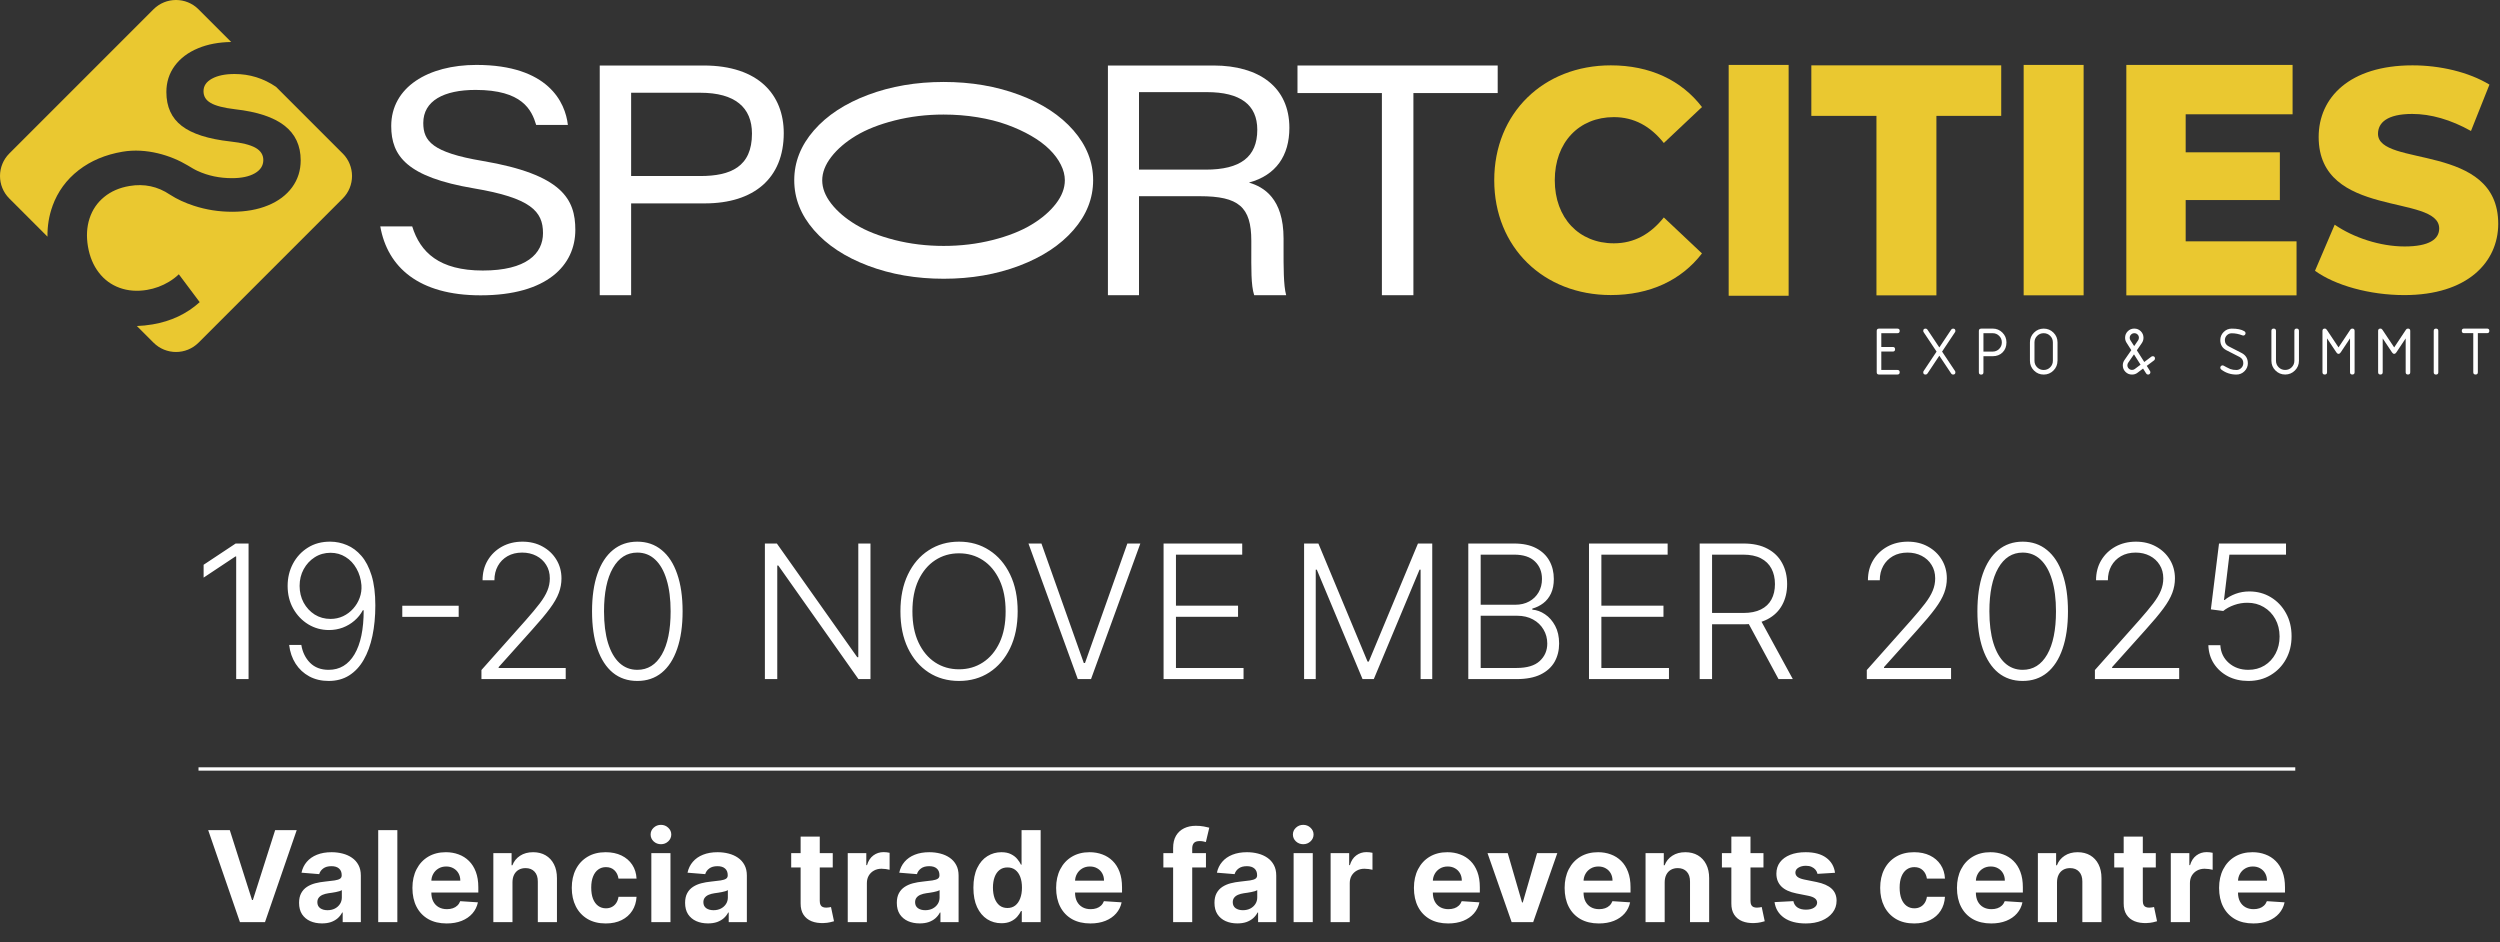
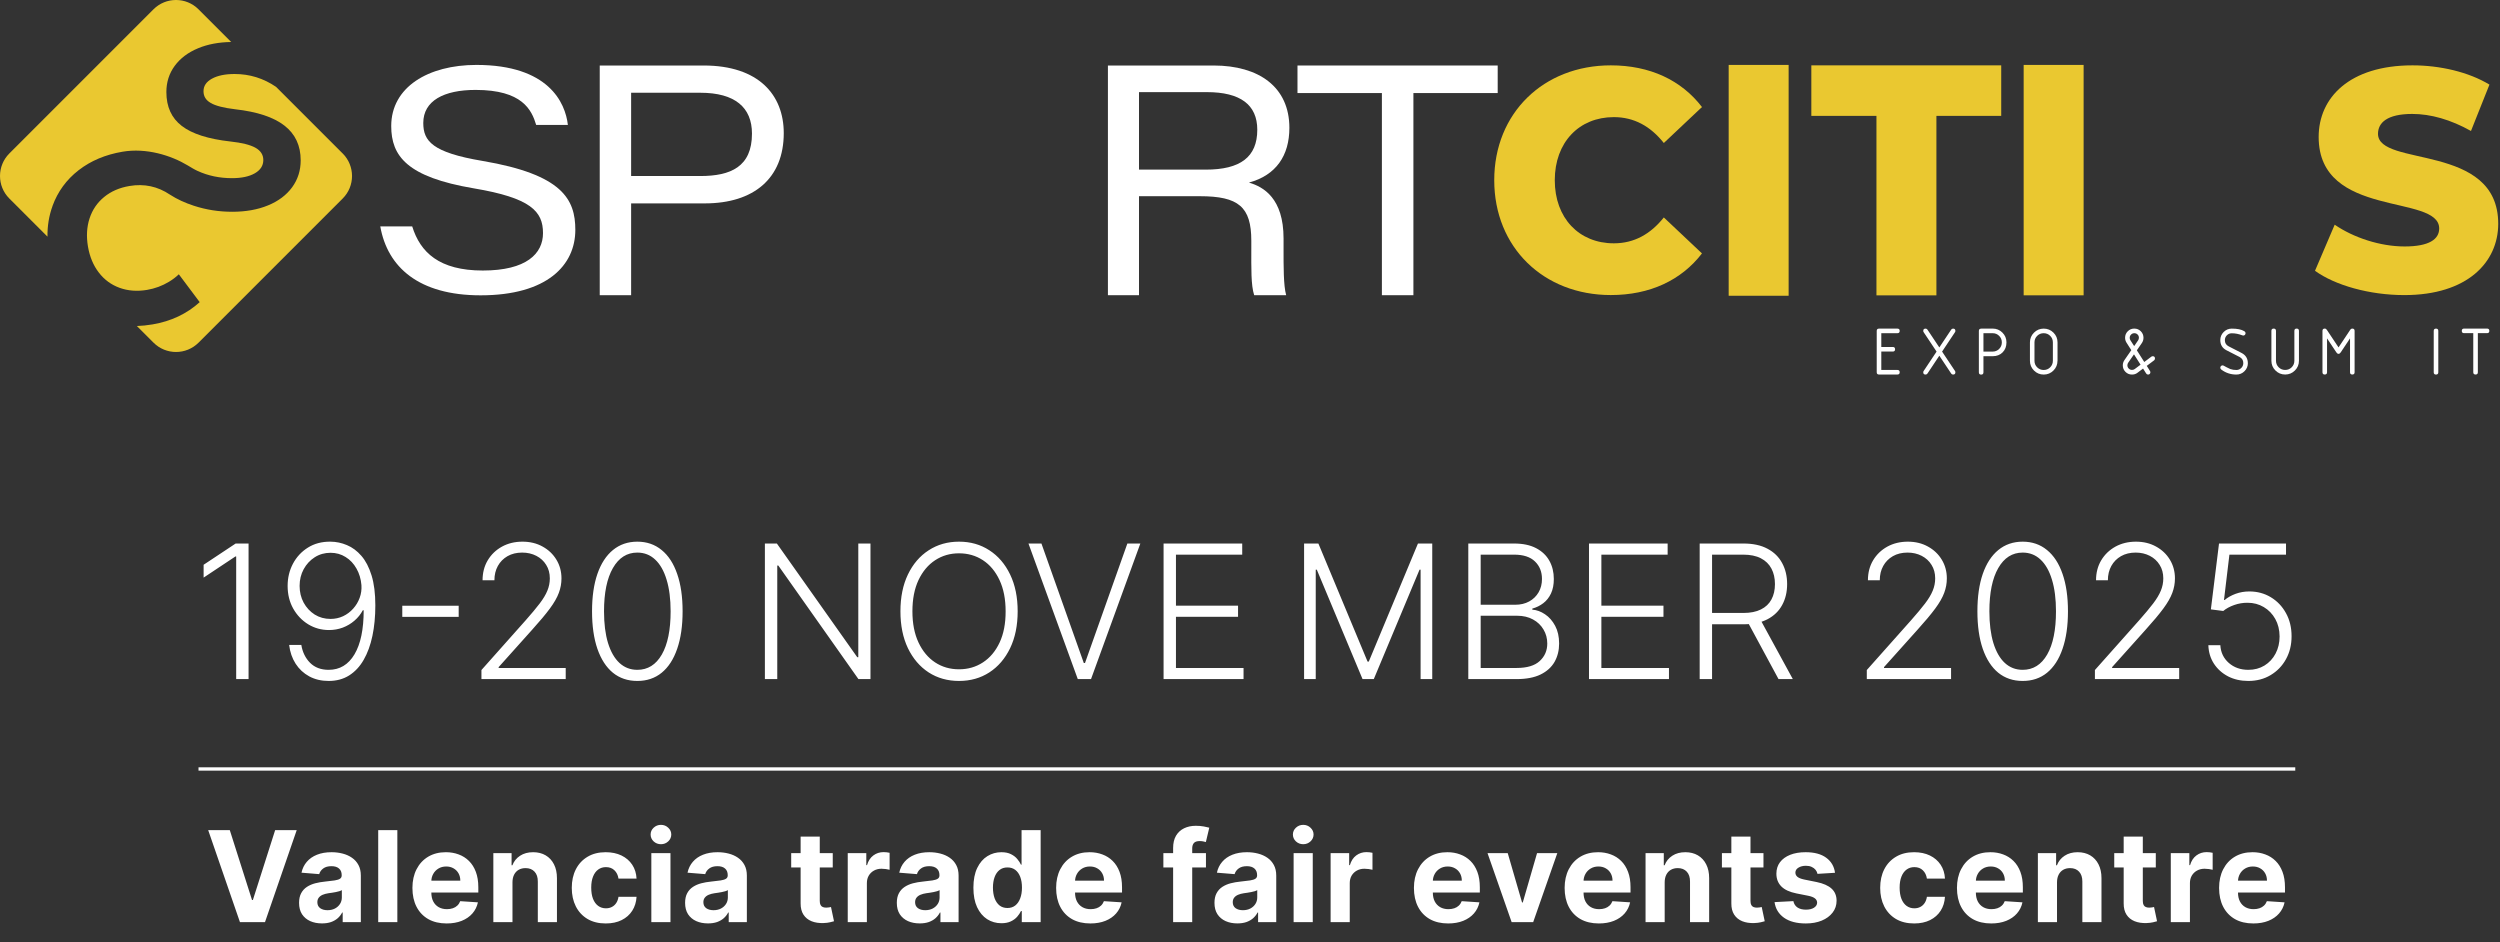
<svg xmlns="http://www.w3.org/2000/svg" width="751" height="283" viewBox="0 0 751 283" fill="none">
  <rect x="0" y="0" width="751" height="283" fill="#333333" stroke="none" />
  <g clip-path="url(#clip0_9546_1602)">
    <path d="M15.775 61.867C17.349 57.542 19.972 53.963 23.62 51.131C27.269 48.298 31.676 46.444 36.829 45.57C43.916 44.369 51.319 46.642 56.402 49.697C57.393 50.291 58.36 50.898 59.41 51.375C62.534 52.798 65.961 53.52 69.692 53.52C72.571 53.52 74.856 53.031 76.558 52.052C78.248 51.072 79.099 49.755 79.099 48.076C79.099 46.502 78.307 45.267 76.733 44.381C75.147 43.495 72.641 42.877 69.202 42.504C62.557 41.758 57.696 40.207 54.607 37.829C51.517 35.463 49.978 32.07 49.978 27.652C49.978 24.679 50.818 22.056 52.485 19.783C54.152 17.51 56.507 15.738 59.526 14.491C62.406 13.29 65.716 12.672 69.447 12.614L59.631 2.798C55.901 -0.933 49.839 -0.933 46.108 2.798L2.8 46.106C-0.931 49.837 -0.931 55.899 2.8 59.629L14.259 71.089C14.224 67.836 14.726 64.77 15.787 61.867" fill="#EAC830" />
    <path d="M102.939 46.106L82.935 26.102C79.169 23.525 75.007 22.231 70.473 22.231C67.64 22.231 65.378 22.698 63.676 23.63C61.974 24.563 61.135 25.81 61.135 27.396C61.135 28.981 61.869 30.112 63.326 30.951C64.795 31.791 67.243 32.42 70.682 32.828C77.281 33.574 82.2 35.206 85.453 37.736C88.705 40.266 90.326 43.74 90.326 48.158C90.326 51.224 89.463 53.928 87.749 56.272C86.024 58.615 83.611 60.433 80.498 61.704C77.386 62.986 73.807 63.616 69.761 63.616C65.716 63.616 61.928 63.01 58.232 61.809C55.597 60.946 53.184 59.851 51.062 58.475C47.379 55.992 43.322 55.117 38.88 55.875C35.896 56.377 33.378 57.472 31.303 59.163C29.228 60.853 27.77 62.986 26.919 65.563C26.068 68.139 25.905 70.96 26.418 74.038C26.943 77.116 28.027 79.727 29.682 81.872C31.338 84.029 33.424 85.556 35.931 86.465C38.449 87.374 41.188 87.584 44.173 87.083C46.539 86.687 48.731 85.871 50.759 84.647C51.844 83.994 52.834 83.248 53.721 82.397L59.992 90.767C56.11 94.276 51.401 96.502 45.852 97.447C44.231 97.715 42.657 97.89 41.118 97.936L46.12 102.937C49.85 106.668 55.901 106.668 59.643 102.937L102.951 59.629C106.681 55.899 106.681 49.848 102.951 46.106" fill="#EAC830" />
    <path d="M563.768 111.832V99.405C563.768 98.939 564.001 98.717 564.455 98.717H569.981C570.447 98.717 570.669 98.95 570.669 99.405C570.669 99.86 570.436 100.093 569.981 100.093H565.143V104.231H568.594C569.06 104.231 569.282 104.465 569.282 104.919C569.282 105.374 569.048 105.607 568.594 105.607H565.143V111.133H569.981C570.447 111.133 570.669 111.366 570.669 111.821C570.669 112.275 570.436 112.508 569.981 112.508H564.455C563.989 112.508 563.768 112.275 563.768 111.821" fill="white" />
    <path d="M583.4 105.619L587.282 111.447C587.364 111.564 587.399 111.692 587.399 111.832C587.399 112.298 587.166 112.52 586.711 112.52C586.454 112.52 586.268 112.415 586.14 112.217L582.572 106.854L579.005 112.217C578.877 112.415 578.679 112.52 578.434 112.52C577.968 112.52 577.746 112.287 577.746 111.832C577.746 111.692 577.781 111.564 577.863 111.447L581.745 105.619L577.863 99.79C577.781 99.673 577.746 99.545 577.746 99.405C577.746 98.939 577.979 98.717 578.434 98.717C578.69 98.717 578.877 98.822 579.005 99.02L582.572 104.371L586.14 99.02C586.268 98.822 586.466 98.717 586.711 98.717C587.166 98.717 587.399 98.95 587.399 99.405C587.399 99.545 587.364 99.673 587.282 99.79L583.4 105.619Z" fill="white" />
    <path d="M595.139 98.706H598.59C599.744 98.706 600.723 99.114 601.527 99.918C602.332 100.722 602.74 101.702 602.74 102.856C602.74 104.08 602.355 105.082 601.586 105.852C600.816 106.621 599.825 107.006 598.59 107.006H595.827V111.844C595.827 112.298 595.594 112.532 595.139 112.532C594.684 112.532 594.451 112.298 594.451 111.844V99.417C594.451 98.95 594.684 98.729 595.139 98.729M595.827 100.093V105.619H598.59C599.359 105.619 600.012 105.351 600.548 104.814C601.084 104.278 601.353 103.625 601.353 102.856C601.353 102.086 601.084 101.422 600.548 100.897C600.012 100.361 599.359 100.093 598.59 100.093H595.827Z" fill="white" />
    <path d="M618.07 108.382C618.07 109.524 617.662 110.503 616.858 111.308C616.053 112.112 615.074 112.52 613.931 112.52C612.789 112.52 611.81 112.112 611.005 111.308C610.201 110.492 609.793 109.524 609.793 108.382V102.856C609.793 101.713 610.201 100.734 611.005 99.93C611.81 99.125 612.789 98.717 613.931 98.717C615.074 98.717 616.065 99.125 616.869 99.93C617.674 100.734 618.082 101.713 618.082 102.867V108.393L618.07 108.382ZM616.683 108.382V102.856C616.683 102.086 616.415 101.422 615.878 100.897C615.342 100.361 614.689 100.093 613.92 100.093C613.15 100.093 612.498 100.361 611.961 100.897C611.425 101.434 611.157 102.086 611.157 102.856V108.382C611.157 109.151 611.425 109.815 611.961 110.34C612.498 110.876 613.15 111.144 613.92 111.144C614.689 111.144 615.354 110.876 615.878 110.34C616.403 109.804 616.683 109.151 616.683 108.382Z" fill="white" />
    <path d="M644.882 109.897L645.873 111.471C645.943 111.587 645.978 111.704 645.978 111.832C645.978 112.019 645.908 112.182 645.78 112.322C645.652 112.462 645.477 112.52 645.29 112.52C645.034 112.52 644.847 112.415 644.707 112.194L643.775 110.713L642.096 111.984C641.63 112.345 641.082 112.52 640.452 112.52C639.683 112.52 639.03 112.252 638.494 111.716C637.958 111.179 637.689 110.527 637.689 109.757C637.689 109.186 637.853 108.661 638.167 108.195L640.242 105.187L638.82 102.961C638.529 102.506 638.377 102.005 638.377 101.469C638.377 100.699 638.645 100.046 639.182 99.51C639.718 98.974 640.371 98.706 641.14 98.706C641.909 98.706 642.562 98.974 643.099 99.51C643.635 100.046 643.903 100.699 643.903 101.469C643.903 102.04 643.74 102.564 643.425 103.031L641.91 105.234L644.136 108.743L646.246 107.157C646.374 107.064 646.514 107.006 646.666 107.006C647.132 107.006 647.354 107.239 647.354 107.694C647.354 107.927 647.26 108.102 647.097 108.242L644.882 109.909V109.897ZM643.029 109.559L641.047 106.446L639.298 108.976C639.147 109.198 639.065 109.454 639.065 109.745C639.065 110.119 639.205 110.445 639.473 110.713C639.741 110.981 640.068 111.121 640.452 111.121C640.767 111.121 641.035 111.039 641.268 110.865L643.029 109.547V109.559ZM641.105 103.963L642.283 102.25C642.446 102.016 642.527 101.76 642.527 101.469C642.527 101.084 642.399 100.746 642.131 100.489C641.863 100.221 641.536 100.093 641.152 100.093C640.767 100.093 640.441 100.233 640.173 100.501C639.904 100.769 639.764 101.095 639.764 101.48C639.764 101.748 639.834 101.981 639.963 102.191L641.105 103.975V103.963Z" fill="white" />
    <path d="M675.263 109.069C675.263 110.014 674.925 110.83 674.249 111.506C673.573 112.182 672.757 112.52 671.813 112.52C670.111 112.52 668.595 112.019 667.278 111.016C667.08 110.865 666.975 110.678 666.975 110.457C666.975 110.27 667.045 110.107 667.173 109.967C667.313 109.827 667.476 109.757 667.662 109.757C667.779 109.757 667.907 109.804 668.059 109.885C668.467 110.13 669.096 110.457 669.971 110.853C670.53 111.051 671.148 111.144 671.813 111.144C672.384 111.144 672.873 110.946 673.281 110.538C673.689 110.13 673.888 109.641 673.888 109.069C673.888 108.23 673.503 107.612 672.734 107.216L668.851 105.234C667.604 104.593 666.975 103.567 666.975 102.168C666.975 101.224 667.313 100.408 667.989 99.731C668.665 99.055 669.481 98.717 670.425 98.717C672.057 98.717 673.305 98.962 674.156 99.475C674.424 99.638 674.564 99.848 674.564 100.105C674.564 100.291 674.494 100.454 674.366 100.594C674.226 100.734 674.062 100.804 673.876 100.804C673.806 100.804 673.713 100.781 673.584 100.734C672.524 100.326 671.475 100.116 670.425 100.116C669.854 100.116 669.364 100.314 668.956 100.722C668.548 101.13 668.35 101.62 668.35 102.191C668.35 103.031 668.723 103.648 669.481 104.033L673.363 106.027C674.622 106.679 675.252 107.705 675.252 109.104" fill="white" />
    <path d="M690.605 99.393V108.37C690.605 109.512 690.197 110.492 689.393 111.296C688.588 112.1 687.609 112.508 686.467 112.508C685.324 112.508 684.345 112.1 683.541 111.296C682.736 110.492 682.328 109.512 682.328 108.37V99.393C682.328 98.939 682.561 98.706 683.016 98.706C683.471 98.706 683.704 98.939 683.704 99.393V108.37C683.704 109.139 683.972 109.792 684.508 110.328C685.044 110.865 685.697 111.133 686.467 111.133C687.236 111.133 687.901 110.865 688.425 110.328C688.961 109.792 689.229 109.139 689.229 108.37V99.393C689.229 98.939 689.463 98.706 689.917 98.706C690.372 98.706 690.605 98.939 690.605 99.393Z" fill="white" />
    <path d="M706.635 98.706C707.089 98.706 707.322 98.939 707.322 99.393V111.821C707.322 112.275 707.089 112.508 706.635 112.508C706.18 112.508 705.947 112.275 705.947 111.821V101.655L703.137 105.875C702.951 106.155 702.741 106.295 702.496 106.295C702.251 106.295 702.042 106.155 701.855 105.875L699.046 101.655V111.821C699.046 112.275 698.812 112.508 698.358 112.508C697.903 112.508 697.67 112.275 697.67 111.821V99.393C697.67 98.939 697.903 98.706 698.358 98.706C698.602 98.706 698.812 98.822 698.964 99.055L702.496 104.36L706.052 99.009C706.18 98.811 706.378 98.706 706.635 98.706Z" fill="white" />
-     <path d="M723.351 98.706C723.806 98.706 724.039 98.939 724.039 99.393V111.821C724.039 112.275 723.806 112.508 723.351 112.508C722.897 112.508 722.664 112.275 722.664 111.821V101.655L719.854 105.875C719.668 106.155 719.458 106.295 719.213 106.295C718.968 106.295 718.758 106.155 718.572 105.875L715.762 101.655V111.821C715.762 112.275 715.529 112.508 715.075 112.508C714.62 112.508 714.387 112.275 714.387 111.821V99.393C714.387 98.939 714.62 98.706 715.075 98.706C715.319 98.706 715.529 98.822 715.681 99.055L719.213 104.36L722.769 99.009C722.897 98.811 723.095 98.706 723.351 98.706Z" fill="white" />
    <path d="M731.78 112.52C731.313 112.52 731.092 112.287 731.092 111.832V99.405C731.092 98.95 731.325 98.717 731.78 98.717C732.234 98.717 732.467 98.95 732.467 99.405V111.832C732.467 112.287 732.234 112.52 731.78 112.52Z" fill="white" />
    <path d="M739.52 99.393C739.52 98.939 739.753 98.706 740.207 98.706H747.109C747.563 98.706 747.797 98.939 747.797 99.393C747.797 99.848 747.563 100.081 747.109 100.081H744.346V111.821C744.346 112.287 744.113 112.508 743.658 112.508C743.203 112.508 742.97 112.275 742.97 111.821V100.081H740.207C739.741 100.081 739.52 99.848 739.52 99.393Z" fill="white" />
    <path d="M448.869 54.138C448.869 33.947 463.698 19.632 483.889 19.632C495.628 19.632 505.083 24.085 511.273 32.152L499.813 42.959C495.815 37.934 490.895 35.183 484.798 35.183C474.341 35.183 467.055 42.772 467.055 54.138C467.055 65.505 474.33 73.094 484.798 73.094C490.895 73.094 495.803 70.343 499.813 65.318L511.273 76.125C505.083 84.18 495.628 88.633 483.889 88.633C463.698 88.633 448.869 74.318 448.869 54.127" fill="#EAC830" />
    <path d="M537.304 19.503H519.293V88.843H537.304V19.503Z" fill="#EAC830" />
    <path d="M563.687 34.81H544.125V19.632H601.166V34.81H581.698V88.727H563.687V34.81Z" fill="#EAC830" />
    <path d="M625.917 19.503H607.906V88.715H625.917V19.503Z" fill="#EAC830" />
-     <path d="M689.881 72.499V88.727H638.75V19.503H688.692V34.332H656.575V45.756H684.868V60.095H656.575V72.499H689.881Z" fill="#EAC830" />
    <path d="M695.43 81.336L701.34 67.498C706.982 71.38 714.991 74.038 722.359 74.038C729.727 74.038 732.734 71.858 732.734 68.641C732.734 58.114 696.526 65.796 696.526 41.152C696.526 29.308 705.805 19.632 724.725 19.632C733.002 19.632 741.559 21.625 747.831 25.414L742.282 39.345C736.185 35.929 730.181 34.227 724.632 34.227C717.078 34.227 714.35 36.885 714.35 40.196C714.35 50.338 750.466 42.76 750.466 67.218C750.466 78.783 741.186 88.645 722.266 88.645C711.809 88.645 701.433 85.707 695.43 81.347" fill="#EAC830" />
-     <path d="M260.763 28.503C267.652 25.915 275.23 24.621 283.484 24.621C291.737 24.621 299.303 25.915 306.204 28.503C313.106 31.091 318.515 34.647 322.467 39.17C326.407 43.693 328.377 48.682 328.377 54.138C328.377 59.594 326.407 64.584 322.467 69.107C318.527 73.63 313.106 77.197 306.204 79.82C299.315 82.431 291.737 83.737 283.484 83.737C275.23 83.737 267.664 82.431 260.763 79.82C253.861 77.209 248.452 73.642 244.5 69.107C240.56 64.584 238.59 59.594 238.59 54.138C238.59 48.682 240.56 43.693 244.5 39.17C248.441 34.647 253.861 31.091 260.763 28.503ZM268.783 72.103C273.423 73.28 278.331 73.875 283.484 73.875C288.636 73.875 293.533 73.28 298.184 72.103C302.835 70.925 306.717 69.387 309.83 67.51C312.954 65.633 315.402 63.523 317.198 61.191C318.993 58.86 319.879 56.505 319.879 54.15C319.879 52.635 319.483 51.072 318.678 49.475C317.885 47.878 316.743 46.339 315.262 44.882C313.782 43.425 311.952 42.061 309.748 40.79C307.545 39.52 305.132 38.412 302.486 37.456C299.851 36.5 296.902 35.754 293.626 35.218C290.362 34.682 286.958 34.413 283.425 34.413C278.296 34.413 273.411 35.008 268.76 36.185C264.109 37.363 260.227 38.902 257.114 40.779C253.99 42.667 251.53 44.789 249.711 47.144C247.893 49.498 246.995 51.853 246.995 54.185C246.995 56.517 247.904 58.848 249.711 61.179C251.53 63.511 253.99 65.621 257.114 67.498C260.238 69.387 264.12 70.914 268.76 72.091" fill="white" />
    <path d="M123.831 68.023C126.244 75.798 131.944 81.266 145.036 81.266C158.128 81.266 163.117 76.206 163.117 70.016C163.117 63.488 159.457 59.454 142.308 56.575C122.315 53.194 117.524 46.91 117.524 37.864C117.524 26.172 128.622 19.503 143.112 19.503C164.737 19.503 169.832 30.811 170.59 37.526H161.065C159.713 33.003 156.892 27.011 142.879 27.011C133.32 27.011 127.153 30.275 127.153 36.943C127.153 42.376 129.869 45.815 144.966 48.344C168.969 52.425 172.828 59.874 172.828 69.06C172.828 79.645 164.388 88.715 144.371 88.715C125.789 88.715 116.393 80.251 114.236 68.011H123.831V68.023Z" fill="white" />
    <path d="M180.16 19.678H211.391C227.922 19.678 235.441 28.538 235.441 39.986C235.441 53.544 226.476 61.098 211.718 61.098H189.591V88.68H180.16V19.678ZM189.591 52.879H210.377C219.505 52.879 225.893 50.093 225.893 40.137C225.893 32.315 220.834 27.862 210.377 27.862H189.591V52.879Z" fill="white" />
    <path d="M342.156 58.953V88.68H332.818V19.678H364.574C378.202 19.678 387.33 26.16 387.33 38.4C387.33 46.736 383.331 52.646 375.182 54.849C379.554 56.12 385.581 59.559 385.581 71.636V74.668C385.581 79.96 385.546 85.766 386.362 88.668H376.756C375.765 85.661 375.894 80.415 375.894 74.621V72.324C375.894 62.147 372.081 58.941 360.435 58.941H342.168L342.156 58.953ZM342.156 50.956H362.207C372.594 50.956 377.689 47.179 377.689 38.972C377.689 31.452 372.571 27.675 362.557 27.675H342.156V50.956Z" fill="white" />
    <path d="M415.121 27.955H389.766V19.678H449.908V27.955H424.587V88.68H415.121V27.955Z" fill="white" />
  </g>
  <path d="M74.669 163.273V204H70.95V167.17H70.711L61.166 173.514V169.656L70.791 163.273H74.669ZM99.288 162.716C100.985 162.729 102.629 163.074 104.22 163.75C105.824 164.413 107.269 165.487 108.555 166.972C109.841 168.443 110.862 170.405 111.618 172.858C112.373 175.297 112.751 178.3 112.751 181.866C112.751 185.194 112.459 188.243 111.876 191.014C111.293 193.785 110.418 196.185 109.251 198.213C108.098 200.228 106.639 201.793 104.876 202.906C103.126 204.007 101.078 204.557 98.731 204.557C96.544 204.557 94.601 204.099 92.904 203.185C91.221 202.27 89.855 201.004 88.808 199.386C87.76 197.756 87.111 195.873 86.859 193.739H90.518C90.876 195.913 91.751 197.703 93.143 199.108C94.548 200.513 96.411 201.216 98.731 201.216C102.059 201.216 104.644 199.665 106.487 196.562C108.33 193.46 109.251 189.045 109.251 183.318H108.993C108.356 184.511 107.521 185.552 106.487 186.44C105.466 187.329 104.299 188.025 102.987 188.528C101.674 189.019 100.289 189.264 98.831 189.264C96.564 189.264 94.489 188.694 92.606 187.554C90.724 186.401 89.219 184.83 88.092 182.841C86.965 180.839 86.402 178.559 86.402 176C86.402 173.587 86.932 171.373 87.993 169.358C89.066 167.33 90.564 165.712 92.487 164.506C94.422 163.286 96.689 162.689 99.288 162.716ZM99.288 166.057C97.525 166.057 95.941 166.508 94.535 167.409C93.143 168.297 92.036 169.497 91.214 171.009C90.405 172.507 90.001 174.17 90.001 176C90.001 177.843 90.405 179.52 91.214 181.031C92.036 182.529 93.143 183.723 94.535 184.611C95.941 185.486 97.525 185.923 99.288 185.923C100.64 185.923 101.9 185.652 103.066 185.108C104.233 184.551 105.241 183.795 106.089 182.841C106.951 181.886 107.6 180.806 108.038 179.599C108.489 178.38 108.668 177.1 108.575 175.761C108.416 173.905 107.919 172.248 107.083 170.79C106.261 169.318 105.174 168.165 103.822 167.33C102.483 166.481 100.972 166.057 99.288 166.057ZM137.788 181.966V185.307H120.845V181.966H137.788ZM144.624 204V201.276L157.928 186.321C159.665 184.359 161.063 182.682 162.124 181.29C163.185 179.898 163.953 178.612 164.431 177.432C164.921 176.252 165.167 175.026 165.167 173.753C165.167 172.202 164.802 170.849 164.073 169.696C163.357 168.529 162.369 167.621 161.11 166.972C159.85 166.322 158.432 165.997 156.854 165.997C155.184 165.997 153.719 166.355 152.459 167.071C151.213 167.787 150.245 168.768 149.556 170.014C148.866 171.26 148.522 172.692 148.522 174.31H144.962C144.962 172.056 145.479 170.061 146.513 168.324C147.56 166.574 148.986 165.202 150.789 164.207C152.605 163.213 154.66 162.716 156.953 162.716C159.221 162.716 161.236 163.206 162.999 164.188C164.762 165.155 166.148 166.474 167.155 168.145C168.163 169.815 168.667 171.685 168.667 173.753C168.667 175.251 168.401 176.703 167.871 178.108C167.354 179.513 166.459 181.078 165.186 182.801C163.914 184.525 162.15 186.633 159.897 189.125L149.794 200.401V200.659H169.939V204H144.624ZM191.451 204.557C188.588 204.557 186.142 203.735 184.113 202.091C182.098 200.434 180.547 198.041 179.46 194.912C178.386 191.783 177.849 188.025 177.849 183.636C177.849 179.261 178.386 175.516 179.46 172.401C180.547 169.272 182.105 166.879 184.133 165.222C186.175 163.551 188.614 162.716 191.451 162.716C194.288 162.716 196.721 163.551 198.75 165.222C200.791 166.879 202.349 169.272 203.423 172.401C204.51 175.516 205.054 179.261 205.054 183.636C205.054 188.025 204.51 191.783 203.423 194.912C202.349 198.041 200.798 200.434 198.77 202.091C196.754 203.735 194.315 204.557 191.451 204.557ZM191.451 201.216C194.593 201.216 197.046 199.685 198.809 196.622C200.573 193.546 201.454 189.218 201.454 183.636C201.454 179.924 201.05 176.756 200.241 174.131C199.446 171.492 198.299 169.477 196.801 168.085C195.316 166.693 193.533 165.997 191.451 165.997C188.336 165.997 185.89 167.548 184.113 170.651C182.337 173.74 181.449 178.068 181.449 183.636C181.449 187.348 181.846 190.517 182.642 193.142C183.45 195.767 184.597 197.769 186.082 199.148C187.58 200.527 189.37 201.216 191.451 201.216ZM261.491 163.273V204H257.872L233.809 169.895H233.491V204H229.772V163.273H233.372L257.514 197.418H257.832V163.273H261.491ZM305.708 183.636C305.708 187.879 304.953 191.571 303.441 194.713C301.93 197.842 299.849 200.268 297.197 201.991C294.559 203.702 291.523 204.557 288.089 204.557C284.655 204.557 281.613 203.702 278.961 201.991C276.323 200.268 274.248 197.842 272.737 194.713C271.239 191.571 270.49 187.879 270.49 183.636C270.49 179.394 271.239 175.708 272.737 172.58C274.248 169.437 276.33 167.011 278.981 165.301C281.633 163.578 284.669 162.716 288.089 162.716C291.523 162.716 294.559 163.578 297.197 165.301C299.849 167.011 301.93 169.437 303.441 172.58C304.953 175.708 305.708 179.394 305.708 183.636ZM302.089 183.636C302.089 179.991 301.479 176.868 300.26 174.27C299.04 171.658 297.376 169.663 295.268 168.284C293.16 166.905 290.767 166.216 288.089 166.216C285.424 166.216 283.038 166.905 280.93 168.284C278.822 169.663 277.152 171.652 275.919 174.25C274.699 176.848 274.089 179.977 274.089 183.636C274.089 187.282 274.699 190.404 275.919 193.003C277.138 195.601 278.802 197.597 280.91 198.989C283.018 200.367 285.411 201.057 288.089 201.057C290.767 201.057 293.16 200.367 295.268 198.989C297.389 197.61 299.06 195.621 300.279 193.023C301.499 190.411 302.102 187.282 302.089 183.636ZM312.848 163.273L325.575 199.168H325.933L338.66 163.273H342.558L327.743 204H323.765L308.95 163.273H312.848ZM349.538 204V163.273H373.163V166.614H353.257V181.946H371.91V185.287H353.257V200.659H373.561V204H349.538ZM391.748 163.273H396.043L410.819 198.75H411.177L425.953 163.273H430.248V204H426.748V171.128H426.43L412.688 204H409.308L395.566 171.128H395.248V204H391.748V163.273ZM441.076 204V163.273H454.818C457.469 163.273 459.676 163.737 461.44 164.665C463.216 165.593 464.549 166.859 465.437 168.463C466.325 170.067 466.769 171.89 466.769 173.932C466.769 175.629 466.484 177.08 465.914 178.287C465.344 179.493 464.569 180.468 463.587 181.21C462.606 181.953 461.513 182.49 460.306 182.821V183.139C461.619 183.232 462.891 183.696 464.124 184.531C465.357 185.353 466.372 186.507 467.167 187.991C467.962 189.476 468.36 191.253 468.36 193.321C468.36 195.376 467.903 197.212 466.988 198.83C466.073 200.434 464.668 201.7 462.772 202.628C460.89 203.543 458.49 204 455.573 204H441.076ZM444.795 200.659H455.573C458.715 200.659 461.035 199.963 462.534 198.571C464.045 197.179 464.801 195.429 464.801 193.321C464.801 191.77 464.423 190.365 463.667 189.105C462.925 187.832 461.871 186.825 460.505 186.082C459.153 185.34 457.562 184.969 455.732 184.969H444.795V200.659ZM444.795 181.668H455.156C456.76 181.668 458.165 181.336 459.372 180.673C460.578 180.01 461.519 179.096 462.195 177.929C462.872 176.762 463.21 175.43 463.21 173.932C463.21 171.771 462.507 170.014 461.102 168.662C459.696 167.296 457.602 166.614 454.818 166.614H444.795V181.668ZM477.334 204V163.273H500.959V166.614H481.053V181.946H499.706V185.287H481.053V200.659H501.357V204H477.334ZM510.584 204V163.273H523.729C526.619 163.273 529.032 163.796 530.967 164.844C532.916 165.878 534.381 167.316 535.362 169.159C536.357 170.989 536.854 173.09 536.854 175.463C536.854 177.836 536.357 179.931 535.362 181.747C534.381 183.563 532.923 184.982 530.987 186.003C529.052 187.024 526.652 187.534 523.788 187.534H512.592V184.134H523.689C525.81 184.134 527.574 183.782 528.979 183.08C530.397 182.377 531.451 181.376 532.141 180.077C532.843 178.777 533.195 177.24 533.195 175.463C533.195 173.687 532.843 172.135 532.141 170.81C531.438 169.471 530.377 168.437 528.959 167.707C527.554 166.978 525.777 166.614 523.629 166.614H514.303V204H510.584ZM528.541 185.625L538.564 204H534.269L524.345 185.625H528.541ZM560.787 204V201.276L574.091 186.321C575.828 184.359 577.226 182.682 578.287 181.29C579.348 179.898 580.117 178.612 580.594 177.432C581.084 176.252 581.33 175.026 581.33 173.753C581.33 172.202 580.965 170.849 580.236 169.696C579.52 168.529 578.532 167.621 577.273 166.972C576.013 166.322 574.595 165.997 573.017 165.997C571.347 165.997 569.882 166.355 568.622 167.071C567.376 167.787 566.408 168.768 565.719 170.014C565.029 171.26 564.685 172.692 564.685 174.31H561.125C561.125 172.056 561.642 170.061 562.676 168.324C563.724 166.574 565.149 165.202 566.952 164.207C568.768 163.213 570.823 162.716 573.117 162.716C575.384 162.716 577.399 163.206 579.162 164.188C580.925 165.155 582.311 166.474 583.318 168.145C584.326 169.815 584.83 171.685 584.83 173.753C584.83 175.251 584.565 176.703 584.034 178.108C583.517 179.513 582.622 181.078 581.35 182.801C580.077 184.525 578.314 186.633 576.06 189.125L565.958 200.401V200.659H586.102V204H560.787ZM607.614 204.557C604.751 204.557 602.305 203.735 600.276 202.091C598.261 200.434 596.71 198.041 595.623 194.912C594.549 191.783 594.012 188.025 594.012 183.636C594.012 179.261 594.549 175.516 595.623 172.401C596.71 169.272 598.268 166.879 600.296 165.222C602.338 163.551 604.777 162.716 607.614 162.716C610.452 162.716 612.884 163.551 614.913 165.222C616.954 166.879 618.512 169.272 619.586 172.401C620.673 175.516 621.217 179.261 621.217 183.636C621.217 188.025 620.673 191.783 619.586 194.912C618.512 198.041 616.961 200.434 614.933 202.091C612.918 203.735 610.478 204.557 607.614 204.557ZM607.614 201.216C610.757 201.216 613.209 199.685 614.972 196.622C616.736 193.546 617.617 189.218 617.617 183.636C617.617 179.924 617.213 176.756 616.404 174.131C615.609 171.492 614.462 169.477 612.964 168.085C611.479 166.693 609.696 165.997 607.614 165.997C604.499 165.997 602.053 167.548 600.276 170.651C598.5 173.74 597.612 178.068 597.612 183.636C597.612 187.348 598.009 190.517 598.805 193.142C599.614 195.767 600.76 197.769 602.245 199.148C603.743 200.527 605.533 201.216 607.614 201.216ZM629.311 204V201.276L642.614 186.321C644.351 184.359 645.75 182.682 646.811 181.29C647.871 179.898 648.64 178.612 649.117 177.432C649.608 176.252 649.853 175.026 649.853 173.753C649.853 172.202 649.489 170.849 648.759 169.696C648.043 168.529 647.056 167.621 645.796 166.972C644.537 166.322 643.118 165.997 641.541 165.997C639.87 165.997 638.405 166.355 637.146 167.071C635.9 167.787 634.932 168.768 634.242 170.014C633.553 171.26 633.208 172.692 633.208 174.31H629.649C629.649 172.056 630.166 170.061 631.2 168.324C632.247 166.574 633.672 165.202 635.475 164.207C637.292 163.213 639.347 162.716 641.64 162.716C643.907 162.716 645.922 163.206 647.686 164.188C649.449 165.155 650.834 166.474 651.842 168.145C652.849 169.815 653.353 171.685 653.353 173.753C653.353 175.251 653.088 176.703 652.558 178.108C652.041 179.513 651.146 181.078 649.873 182.801C648.6 184.525 646.837 186.633 644.583 189.125L634.481 200.401V200.659H654.626V204H629.311ZM675.402 204.557C673.135 204.557 671.107 204.099 669.317 203.185C667.54 202.257 666.122 200.984 665.061 199.366C664.014 197.749 663.457 195.9 663.391 193.818H666.99C667.11 195.979 667.958 197.756 669.536 199.148C671.113 200.527 673.069 201.216 675.402 201.216C677.218 201.216 678.836 200.785 680.254 199.923C681.673 199.048 682.78 197.855 683.575 196.344C684.384 194.819 684.789 193.102 684.789 191.193C684.775 189.205 684.344 187.455 683.496 185.943C682.647 184.419 681.494 183.225 680.036 182.364C678.591 181.502 676.967 181.071 675.164 181.071C673.798 181.058 672.459 181.283 671.146 181.747C669.834 182.211 668.74 182.808 667.865 183.537L664.146 183.06L666.592 163.273H686.717V166.614H669.715L668.084 180.236H668.283C669.184 179.48 670.278 178.864 671.564 178.386C672.863 177.909 674.235 177.67 675.681 177.67C678.08 177.67 680.235 178.247 682.144 179.401C684.066 180.554 685.584 182.145 686.698 184.173C687.824 186.188 688.388 188.509 688.388 191.134C688.388 193.705 687.824 196.006 686.698 198.034C685.584 200.049 684.046 201.64 682.084 202.807C680.135 203.973 677.908 204.557 675.402 204.557Z" fill="white" />
  <path d="M59.633 231H689.499" stroke="white" />
  <path d="M69.028 249.364L75.707 270.361H75.964L82.657 249.364H89.134L79.607 277H72.077L62.537 249.364H69.028ZM96.722 277.391C95.4 277.391 94.221 277.162 93.187 276.703C92.152 276.235 91.334 275.547 90.731 274.638C90.137 273.721 89.84 272.578 89.84 271.211C89.84 270.059 90.052 269.092 90.475 268.31C90.897 267.527 91.473 266.897 92.202 266.42C92.93 265.944 93.758 265.584 94.685 265.341C95.62 265.098 96.601 264.927 97.626 264.828C98.832 264.702 99.804 264.585 100.541 264.477C101.279 264.36 101.814 264.189 102.147 263.964C102.48 263.74 102.646 263.407 102.646 262.966V262.885C102.646 262.03 102.376 261.369 101.837 260.901C101.306 260.433 100.55 260.2 99.57 260.2C98.535 260.2 97.712 260.429 97.1 260.888C96.489 261.338 96.084 261.904 95.886 262.588L90.569 262.156C90.839 260.897 91.37 259.808 92.161 258.891C92.953 257.964 93.974 257.253 95.225 256.759C96.484 256.255 97.941 256.003 99.597 256.003C100.748 256.003 101.85 256.138 102.903 256.408C103.964 256.678 104.904 257.096 105.723 257.663C106.551 258.229 107.203 258.958 107.68 259.849C108.157 260.73 108.395 261.787 108.395 263.02V277H102.943V274.126H102.781C102.448 274.773 102.003 275.345 101.445 275.839C100.888 276.325 100.217 276.708 99.435 276.987C98.652 277.256 97.748 277.391 96.722 277.391ZM98.369 273.424C99.214 273.424 99.961 273.258 100.609 272.925C101.256 272.583 101.765 272.124 102.134 271.548C102.502 270.973 102.687 270.32 102.687 269.592V267.392C102.507 267.509 102.26 267.617 101.945 267.716C101.639 267.806 101.292 267.891 100.906 267.972C100.519 268.044 100.132 268.112 99.745 268.175C99.358 268.229 99.007 268.278 98.692 268.323C98.018 268.422 97.429 268.58 96.925 268.795C96.421 269.011 96.03 269.304 95.751 269.673C95.472 270.032 95.332 270.482 95.332 271.022C95.332 271.805 95.616 272.403 96.183 272.817C96.758 273.222 97.487 273.424 98.369 273.424ZM119.363 249.364V277H113.615V249.364H119.363ZM134.174 277.405C132.042 277.405 130.207 276.973 128.669 276.109C127.139 275.237 125.961 274.004 125.133 272.412C124.306 270.811 123.892 268.917 123.892 266.731C123.892 264.599 124.306 262.728 125.133 261.117C125.961 259.507 127.126 258.252 128.628 257.352C130.14 256.453 131.912 256.003 133.945 256.003C135.312 256.003 136.585 256.223 137.764 256.664C138.951 257.096 139.986 257.748 140.868 258.621C141.758 259.493 142.451 260.591 142.946 261.913C143.44 263.227 143.688 264.765 143.688 266.528V268.107H126.186V264.545H138.277C138.277 263.717 138.097 262.984 137.737 262.345C137.377 261.706 136.878 261.207 136.239 260.847C135.609 260.478 134.876 260.294 134.039 260.294C133.167 260.294 132.393 260.496 131.718 260.901C131.053 261.297 130.531 261.832 130.153 262.507C129.775 263.173 129.582 263.915 129.573 264.734V268.121C129.573 269.146 129.762 270.032 130.14 270.779C130.526 271.526 131.071 272.102 131.772 272.506C132.474 272.911 133.306 273.114 134.269 273.114C134.908 273.114 135.492 273.024 136.023 272.844C136.554 272.664 137.008 272.394 137.386 272.034C137.764 271.674 138.052 271.233 138.25 270.712L143.566 271.062C143.297 272.34 142.743 273.455 141.907 274.409C141.079 275.354 140.008 276.091 138.695 276.622C137.39 277.144 135.884 277.405 134.174 277.405ZM153.948 265.017V277H148.199V256.273H153.678V259.93H153.921C154.38 258.724 155.149 257.771 156.228 257.069C157.308 256.358 158.617 256.003 160.155 256.003C161.595 256.003 162.85 256.318 163.92 256.947C164.991 257.577 165.823 258.477 166.417 259.646C167.01 260.807 167.307 262.192 167.307 263.803V277H161.559V264.828C161.568 263.56 161.244 262.57 160.587 261.859C159.93 261.14 159.026 260.78 157.875 260.78C157.101 260.78 156.417 260.946 155.824 261.279C155.239 261.612 154.78 262.098 154.447 262.737C154.123 263.366 153.957 264.126 153.948 265.017ZM181.963 277.405C179.84 277.405 178.014 276.955 176.484 276.055C174.964 275.147 173.794 273.887 172.976 272.277C172.166 270.667 171.761 268.813 171.761 266.717C171.761 264.594 172.171 262.732 172.989 261.131C173.817 259.52 174.991 258.265 176.511 257.366C178.032 256.457 179.84 256.003 181.936 256.003C183.744 256.003 185.328 256.331 186.686 256.988C188.044 257.645 189.119 258.567 189.911 259.754C190.703 260.942 191.139 262.336 191.22 263.938H185.795C185.642 262.903 185.238 262.071 184.581 261.441C183.933 260.802 183.083 260.483 182.03 260.483C181.14 260.483 180.362 260.726 179.696 261.212C179.039 261.688 178.526 262.386 178.158 263.303C177.789 264.221 177.604 265.332 177.604 266.636C177.604 267.959 177.784 269.083 178.144 270.01C178.513 270.937 179.03 271.643 179.696 272.129C180.362 272.614 181.14 272.857 182.03 272.857C182.687 272.857 183.276 272.722 183.798 272.452C184.329 272.183 184.765 271.791 185.107 271.278C185.458 270.757 185.687 270.131 185.795 269.403H191.22C191.13 270.986 190.698 272.38 189.925 273.586C189.16 274.782 188.103 275.718 186.753 276.393C185.404 277.067 183.807 277.405 181.963 277.405ZM195.661 277V256.273H201.409V277H195.661ZM198.548 253.601C197.694 253.601 196.961 253.317 196.349 252.751C195.746 252.175 195.445 251.487 195.445 250.686C195.445 249.894 195.746 249.215 196.349 248.648C196.961 248.073 197.694 247.785 198.548 247.785C199.403 247.785 200.132 248.073 200.735 248.648C201.346 249.215 201.652 249.894 201.652 250.686C201.652 251.487 201.346 252.175 200.735 252.751C200.132 253.317 199.403 253.601 198.548 253.601ZM212.685 277.391C211.362 277.391 210.184 277.162 209.149 276.703C208.115 276.235 207.296 275.547 206.693 274.638C206.099 273.721 205.803 272.578 205.803 271.211C205.803 270.059 206.014 269.092 206.437 268.31C206.86 267.527 207.435 266.897 208.164 266.42C208.893 265.944 209.72 265.584 210.647 265.341C211.583 265.098 212.563 264.927 213.589 264.828C214.794 264.702 215.766 264.585 216.504 264.477C217.241 264.36 217.777 264.189 218.109 263.964C218.442 263.74 218.609 263.407 218.609 262.966V262.885C218.609 262.03 218.339 261.369 217.799 260.901C217.268 260.433 216.513 260.2 215.532 260.2C214.497 260.2 213.674 260.429 213.063 260.888C212.451 261.338 212.046 261.904 211.848 262.588L206.531 262.156C206.801 260.897 207.332 259.808 208.124 258.891C208.915 257.964 209.936 257.253 211.187 256.759C212.446 256.255 213.904 256.003 215.559 256.003C216.711 256.003 217.813 256.138 218.865 256.408C219.927 256.678 220.867 257.096 221.685 257.663C222.513 258.229 223.165 258.958 223.642 259.849C224.119 260.73 224.357 261.787 224.357 263.02V277H218.906V274.126H218.744C218.411 274.773 217.965 275.345 217.408 275.839C216.85 276.325 216.18 276.708 215.397 276.987C214.614 277.256 213.71 277.391 212.685 277.391ZM214.331 273.424C215.177 273.424 215.923 273.258 216.571 272.925C217.219 272.583 217.727 272.124 218.096 271.548C218.465 270.973 218.649 270.32 218.649 269.592V267.392C218.469 267.509 218.222 267.617 217.907 267.716C217.601 267.806 217.255 267.891 216.868 267.972C216.481 268.044 216.094 268.112 215.707 268.175C215.321 268.229 214.97 268.278 214.655 268.323C213.98 268.422 213.391 268.58 212.887 268.795C212.383 269.011 211.992 269.304 211.713 269.673C211.434 270.032 211.295 270.482 211.295 271.022C211.295 271.805 211.578 272.403 212.145 272.817C212.721 273.222 213.449 273.424 214.331 273.424ZM250.157 256.273V260.591H237.675V256.273H250.157ZM240.508 251.307H246.257V270.631C246.257 271.161 246.338 271.575 246.5 271.872C246.662 272.16 246.887 272.362 247.175 272.479C247.472 272.596 247.813 272.655 248.2 272.655C248.47 272.655 248.74 272.632 249.01 272.587C249.28 272.533 249.487 272.493 249.631 272.466L250.535 276.744C250.247 276.834 249.842 276.937 249.32 277.054C248.799 277.18 248.164 277.256 247.418 277.283C246.032 277.337 244.818 277.153 243.774 276.73C242.74 276.307 241.934 275.651 241.359 274.76C240.783 273.869 240.5 272.745 240.508 271.386V251.307ZM254.662 277V256.273H260.235V259.889H260.451C260.829 258.603 261.463 257.631 262.353 256.974C263.244 256.309 264.27 255.976 265.43 255.976C265.718 255.976 266.028 255.994 266.361 256.03C266.694 256.066 266.986 256.115 267.238 256.178V261.279C266.968 261.198 266.595 261.126 266.118 261.063C265.641 261 265.205 260.969 264.809 260.969C263.964 260.969 263.208 261.153 262.542 261.522C261.886 261.882 261.364 262.386 260.977 263.033C260.599 263.681 260.41 264.428 260.41 265.273V277H254.662ZM276.287 277.391C274.965 277.391 273.786 277.162 272.752 276.703C271.717 276.235 270.898 275.547 270.296 274.638C269.702 273.721 269.405 272.578 269.405 271.211C269.405 270.059 269.617 269.092 270.039 268.31C270.462 267.527 271.038 266.897 271.767 266.42C272.495 265.944 273.323 265.584 274.25 265.341C275.185 265.098 276.166 264.927 277.191 264.828C278.397 264.702 279.368 264.585 280.106 264.477C280.844 264.36 281.379 264.189 281.712 263.964C282.045 263.74 282.211 263.407 282.211 262.966V262.885C282.211 262.03 281.941 261.369 281.402 260.901C280.871 260.433 280.115 260.2 279.135 260.2C278.1 260.2 277.277 260.429 276.665 260.888C276.053 261.338 275.648 261.904 275.451 262.588L270.134 262.156C270.404 260.897 270.934 259.808 271.726 258.891C272.518 257.964 273.539 257.253 274.789 256.759C276.049 256.255 277.506 256.003 279.161 256.003C280.313 256.003 281.415 256.138 282.468 256.408C283.529 256.678 284.469 257.096 285.288 257.663C286.116 258.229 286.768 258.958 287.245 259.849C287.721 260.73 287.96 261.787 287.96 263.02V277H282.508V274.126H282.346C282.013 274.773 281.568 275.345 281.01 275.839C280.452 276.325 279.782 276.708 279 276.987C278.217 277.256 277.313 277.391 276.287 277.391ZM277.934 273.424C278.779 273.424 279.526 273.258 280.174 272.925C280.821 272.583 281.33 272.124 281.698 271.548C282.067 270.973 282.252 270.32 282.252 269.592V267.392C282.072 267.509 281.824 267.617 281.51 267.716C281.204 267.806 280.857 267.891 280.47 267.972C280.084 268.044 279.697 268.112 279.31 268.175C278.923 268.229 278.572 268.278 278.257 268.323C277.583 268.422 276.993 268.58 276.49 268.795C275.986 269.011 275.594 269.304 275.316 269.673C275.037 270.032 274.897 270.482 274.897 271.022C274.897 271.805 275.181 272.403 275.747 272.817C276.323 273.222 277.052 273.424 277.934 273.424ZM300.817 277.337C299.243 277.337 297.817 276.933 296.54 276.123C295.271 275.304 294.264 274.103 293.517 272.52C292.779 270.928 292.41 268.975 292.41 266.663C292.41 264.288 292.793 262.314 293.557 260.739C294.322 259.156 295.339 257.973 296.607 257.19C297.885 256.399 299.284 256.003 300.804 256.003C301.964 256.003 302.932 256.201 303.705 256.597C304.488 256.983 305.118 257.469 305.594 258.054C306.08 258.63 306.449 259.196 306.701 259.754H306.876V249.364H312.611V277H306.944V273.68H306.701C306.431 274.256 306.049 274.827 305.554 275.394C305.068 275.952 304.434 276.415 303.651 276.784C302.878 277.153 301.933 277.337 300.817 277.337ZM302.639 272.763C303.566 272.763 304.348 272.511 304.987 272.007C305.635 271.494 306.13 270.779 306.472 269.862C306.822 268.944 306.998 267.869 306.998 266.636C306.998 265.404 306.827 264.333 306.485 263.425C306.143 262.516 305.648 261.814 305.001 261.32C304.353 260.825 303.566 260.577 302.639 260.577C301.695 260.577 300.898 260.834 300.251 261.347C299.603 261.859 299.113 262.57 298.78 263.479C298.447 264.387 298.281 265.44 298.281 266.636C298.281 267.842 298.447 268.908 298.78 269.835C299.122 270.752 299.612 271.472 300.251 271.994C300.898 272.506 301.695 272.763 302.639 272.763ZM327.544 277.405C325.412 277.405 323.577 276.973 322.038 276.109C320.509 275.237 319.33 274.004 318.503 272.412C317.675 270.811 317.261 268.917 317.261 266.731C317.261 264.599 317.675 262.728 318.503 261.117C319.33 259.507 320.495 258.252 321.998 257.352C323.509 256.453 325.281 256.003 327.314 256.003C328.682 256.003 329.955 256.223 331.133 256.664C332.321 257.096 333.355 257.748 334.237 258.621C335.128 259.493 335.82 260.591 336.315 261.913C336.81 263.227 337.057 264.765 337.057 266.528V268.107H319.555V264.545H331.646C331.646 263.717 331.466 262.984 331.106 262.345C330.747 261.706 330.247 261.207 329.609 260.847C328.979 260.478 328.246 260.294 327.409 260.294C326.536 260.294 325.763 260.496 325.088 260.901C324.422 261.297 323.9 261.832 323.523 262.507C323.145 263.173 322.951 263.915 322.942 264.734V268.121C322.942 269.146 323.131 270.032 323.509 270.779C323.896 271.526 324.44 272.102 325.142 272.506C325.844 272.911 326.676 273.114 327.638 273.114C328.277 273.114 328.862 273.024 329.393 272.844C329.923 272.664 330.378 272.394 330.756 272.034C331.133 271.674 331.421 271.233 331.619 270.712L336.936 271.062C336.666 272.34 336.113 273.455 335.276 274.409C334.448 275.354 333.378 276.091 332.064 276.622C330.76 277.144 329.253 277.405 327.544 277.405ZM362.27 256.273V260.591H349.477V256.273H362.27ZM352.406 277V254.775C352.406 253.272 352.698 252.027 353.283 251.037C353.877 250.047 354.686 249.305 355.712 248.81C356.737 248.316 357.902 248.068 359.207 248.068C360.088 248.068 360.894 248.136 361.622 248.271C362.36 248.406 362.909 248.527 363.269 248.635L362.243 252.953C362.018 252.881 361.739 252.814 361.406 252.751C361.083 252.688 360.75 252.656 360.408 252.656C359.562 252.656 358.973 252.854 358.64 253.25C358.307 253.637 358.141 254.181 358.141 254.883V277H352.406ZM371.71 277.391C370.388 277.391 369.209 277.162 368.175 276.703C367.14 276.235 366.322 275.547 365.719 274.638C365.125 273.721 364.828 272.578 364.828 271.211C364.828 270.059 365.04 269.092 365.462 268.31C365.885 267.527 366.461 266.897 367.19 266.42C367.918 265.944 368.746 265.584 369.673 265.341C370.608 265.098 371.589 264.927 372.614 264.828C373.82 264.702 374.791 264.585 375.529 264.477C376.267 264.36 376.802 264.189 377.135 263.964C377.468 263.74 377.634 263.407 377.634 262.966V262.885C377.634 262.03 377.364 261.369 376.825 260.901C376.294 260.433 375.538 260.2 374.558 260.2C373.523 260.2 372.7 260.429 372.088 260.888C371.476 261.338 371.072 261.904 370.874 262.588L365.557 262.156C365.827 260.897 366.358 259.808 367.149 258.891C367.941 257.964 368.962 257.253 370.212 256.759C371.472 256.255 372.929 256.003 374.585 256.003C375.736 256.003 376.838 256.138 377.891 256.408C378.952 256.678 379.892 257.096 380.711 257.663C381.539 258.229 382.191 258.958 382.668 259.849C383.144 260.73 383.383 261.787 383.383 263.02V277H377.931V274.126H377.769C377.436 274.773 376.991 275.345 376.433 275.839C375.875 276.325 375.205 276.708 374.423 276.987C373.64 277.256 372.736 277.391 371.71 277.391ZM373.357 273.424C374.202 273.424 374.949 273.258 375.597 272.925C376.244 272.583 376.753 272.124 377.121 271.548C377.49 270.973 377.675 270.32 377.675 269.592V267.392C377.495 267.509 377.247 267.617 376.933 267.716C376.627 267.806 376.28 267.891 375.893 267.972C375.507 268.044 375.12 268.112 374.733 268.175C374.346 268.229 373.995 268.278 373.68 268.323C373.006 268.422 372.416 268.58 371.913 268.795C371.409 269.011 371.018 269.304 370.739 269.673C370.46 270.032 370.32 270.482 370.32 271.022C370.32 271.805 370.604 272.403 371.17 272.817C371.746 273.222 372.475 273.424 373.357 273.424ZM388.603 277V256.273H394.351V277H388.603ZM391.491 253.601C390.636 253.601 389.903 253.317 389.291 252.751C388.688 252.175 388.387 251.487 388.387 250.686C388.387 249.894 388.688 249.215 389.291 248.648C389.903 248.073 390.636 247.785 391.491 247.785C392.345 247.785 393.074 248.073 393.677 248.648C394.288 249.215 394.594 249.894 394.594 250.686C394.594 251.487 394.288 252.175 393.677 252.751C393.074 253.317 392.345 253.601 391.491 253.601ZM399.716 277V256.273H405.289V259.889H405.505C405.883 258.603 406.517 257.631 407.408 256.974C408.299 256.309 409.324 255.976 410.485 255.976C410.773 255.976 411.083 255.994 411.416 256.03C411.749 256.066 412.041 256.115 412.293 256.178V261.279C412.023 261.198 411.65 261.126 411.173 261.063C410.696 261 410.26 260.969 409.864 260.969C409.018 260.969 408.263 261.153 407.597 261.522C406.94 261.882 406.418 262.386 406.032 263.033C405.654 263.681 405.465 264.428 405.465 265.273V277H399.716ZM435.026 277.405C432.894 277.405 431.059 276.973 429.52 276.109C427.991 275.237 426.812 274.004 425.985 272.412C425.157 270.811 424.743 268.917 424.743 266.731C424.743 264.599 425.157 262.728 425.985 261.117C426.812 259.507 427.977 258.252 429.48 257.352C430.991 256.453 432.763 256.003 434.797 256.003C436.164 256.003 437.437 256.223 438.615 256.664C439.803 257.096 440.838 257.748 441.719 258.621C442.61 259.493 443.303 260.591 443.797 261.913C444.292 263.227 444.54 264.765 444.54 266.528V268.107H427.037V264.545H439.128C439.128 263.717 438.948 262.984 438.589 262.345C438.229 261.706 437.729 261.207 437.091 260.847C436.461 260.478 435.728 260.294 434.891 260.294C434.018 260.294 433.245 260.496 432.57 260.901C431.904 261.297 431.383 261.832 431.005 262.507C430.627 263.173 430.433 263.915 430.424 264.734V268.121C430.424 269.146 430.613 270.032 430.991 270.779C431.378 271.526 431.922 272.102 432.624 272.506C433.326 272.911 434.158 273.114 435.12 273.114C435.759 273.114 436.344 273.024 436.875 272.844C437.406 272.664 437.86 272.394 438.238 272.034C438.615 271.674 438.903 271.233 439.101 270.712L444.418 271.062C444.148 272.34 443.595 273.455 442.758 274.409C441.931 275.354 440.86 276.091 439.547 276.622C438.242 277.144 436.735 277.405 435.026 277.405ZM467.818 256.273L460.572 277H454.094L446.848 256.273H452.92L457.225 271.103H457.441L461.732 256.273H467.818ZM480.298 277.405C478.166 277.405 476.331 276.973 474.792 276.109C473.263 275.237 472.084 274.004 471.257 272.412C470.429 270.811 470.015 268.917 470.015 266.731C470.015 264.599 470.429 262.728 471.257 261.117C472.084 259.507 473.249 258.252 474.752 257.352C476.263 256.453 478.035 256.003 480.069 256.003C481.436 256.003 482.709 256.223 483.887 256.664C485.075 257.096 486.11 257.748 486.991 258.621C487.882 259.493 488.574 260.591 489.069 261.913C489.564 263.227 489.811 264.765 489.811 266.528V268.107H472.309V264.545H484.4C484.4 263.717 484.22 262.984 483.86 262.345C483.501 261.706 483.001 261.207 482.363 260.847C481.733 260.478 481 260.294 480.163 260.294C479.29 260.294 478.517 260.496 477.842 260.901C477.176 261.297 476.654 261.832 476.277 262.507C475.899 263.173 475.705 263.915 475.696 264.734V268.121C475.696 269.146 475.885 270.032 476.263 270.779C476.65 271.526 477.194 272.102 477.896 272.506C478.598 272.911 479.43 273.114 480.392 273.114C481.031 273.114 481.616 273.024 482.147 272.844C482.677 272.664 483.132 272.394 483.51 272.034C483.887 271.674 484.175 271.233 484.373 270.712L489.69 271.062C489.42 272.34 488.867 273.455 488.03 274.409C487.203 275.354 486.132 276.091 484.819 276.622C483.514 277.144 482.007 277.405 480.298 277.405ZM500.071 265.017V277H494.323V256.273H499.802V259.93H500.044C500.503 258.724 501.272 257.771 502.352 257.069C503.432 256.358 504.74 256.003 506.279 256.003C507.718 256.003 508.973 256.318 510.044 256.947C511.114 257.577 511.946 258.477 512.54 259.646C513.134 260.807 513.431 262.192 513.431 263.803V277H507.682V264.828C507.691 263.56 507.367 262.57 506.711 261.859C506.054 261.14 505.15 260.78 503.998 260.78C503.225 260.78 502.541 260.946 501.947 261.279C501.362 261.612 500.904 262.098 500.571 262.737C500.247 263.366 500.08 264.126 500.071 265.017ZM529.746 256.273V260.591H517.264V256.273H529.746ZM520.098 251.307H525.847V270.631C525.847 271.161 525.927 271.575 526.089 271.872C526.251 272.16 526.476 272.362 526.764 272.479C527.061 272.596 527.403 272.655 527.79 272.655C528.06 272.655 528.329 272.632 528.599 272.587C528.869 272.533 529.076 272.493 529.22 272.466L530.124 276.744C529.836 276.834 529.432 276.937 528.91 277.054C528.388 277.18 527.754 277.256 527.007 277.283C525.622 277.337 524.407 277.153 523.364 276.73C522.329 276.307 521.524 275.651 520.948 274.76C520.372 273.869 520.089 272.745 520.098 271.386V251.307ZM551.237 262.183L545.974 262.507C545.884 262.057 545.691 261.652 545.394 261.293C545.097 260.924 544.706 260.631 544.22 260.415C543.743 260.191 543.172 260.078 542.506 260.078C541.616 260.078 540.864 260.267 540.253 260.645C539.641 261.014 539.335 261.509 539.335 262.129C539.335 262.624 539.533 263.042 539.929 263.384C540.325 263.726 541.004 264 541.966 264.207L545.718 264.963C547.733 265.377 549.235 266.043 550.225 266.96C551.215 267.878 551.709 269.083 551.709 270.577C551.709 271.935 551.309 273.127 550.508 274.153C549.717 275.178 548.628 275.979 547.243 276.555C545.866 277.121 544.278 277.405 542.479 277.405C539.735 277.405 537.549 276.834 535.921 275.691C534.302 274.54 533.353 272.974 533.074 270.995L538.728 270.698C538.899 271.535 539.313 272.174 539.969 272.614C540.626 273.046 541.467 273.262 542.493 273.262C543.5 273.262 544.31 273.069 544.922 272.682C545.542 272.286 545.857 271.778 545.866 271.157C545.857 270.635 545.637 270.208 545.205 269.875C544.773 269.533 544.108 269.272 543.208 269.092L539.618 268.377C537.594 267.972 536.087 267.271 535.098 266.272C534.117 265.273 533.627 264 533.627 262.453C533.627 261.122 533.987 259.975 534.706 259.012C535.435 258.049 536.456 257.307 537.77 256.786C539.092 256.264 540.64 256.003 542.412 256.003C545.03 256.003 547.09 256.556 548.592 257.663C550.104 258.769 550.985 260.276 551.237 262.183ZM575.009 277.405C572.886 277.405 571.06 276.955 569.53 276.055C568.01 275.147 566.841 273.887 566.022 272.277C565.212 270.667 564.807 268.813 564.807 266.717C564.807 264.594 565.217 262.732 566.035 261.131C566.863 259.52 568.037 258.265 569.557 257.366C571.078 256.457 572.886 256.003 574.982 256.003C576.79 256.003 578.374 256.331 579.732 256.988C581.091 257.645 582.166 258.567 582.957 259.754C583.749 260.942 584.185 262.336 584.266 263.938H578.842C578.689 262.903 578.284 262.071 577.627 261.441C576.979 260.802 576.129 260.483 575.077 260.483C574.186 260.483 573.408 260.726 572.742 261.212C572.085 261.688 571.573 262.386 571.204 263.303C570.835 264.221 570.65 265.332 570.65 266.636C570.65 267.959 570.83 269.083 571.19 270.01C571.559 270.937 572.076 271.643 572.742 272.129C573.408 272.614 574.186 272.857 575.077 272.857C575.733 272.857 576.323 272.722 576.844 272.452C577.375 272.183 577.811 271.791 578.153 271.278C578.504 270.757 578.734 270.131 578.842 269.403H584.266C584.176 270.986 583.744 272.38 582.971 273.586C582.206 274.782 581.149 275.718 579.8 276.393C578.45 277.067 576.853 277.405 575.009 277.405ZM598.153 277.405C596.021 277.405 594.186 276.973 592.647 276.109C591.118 275.237 589.939 274.004 589.112 272.412C588.284 270.811 587.87 268.917 587.87 266.731C587.87 264.599 588.284 262.728 589.112 261.117C589.939 259.507 591.104 258.252 592.607 257.352C594.118 256.453 595.89 256.003 597.923 256.003C599.291 256.003 600.564 256.223 601.742 256.664C602.93 257.096 603.964 257.748 604.846 258.621C605.737 259.493 606.429 260.591 606.924 261.913C607.419 263.227 607.666 264.765 607.666 266.528V268.107H590.164V264.545H602.255C602.255 263.717 602.075 262.984 601.715 262.345C601.356 261.706 600.856 261.207 600.218 260.847C599.588 260.478 598.855 260.294 598.018 260.294C597.145 260.294 596.372 260.496 595.697 260.901C595.031 261.297 594.509 261.832 594.132 262.507C593.754 263.173 593.56 263.915 593.551 264.734V268.121C593.551 269.146 593.74 270.032 594.118 270.779C594.505 271.526 595.049 272.102 595.751 272.506C596.453 272.911 597.285 273.114 598.247 273.114C598.886 273.114 599.471 273.024 600.002 272.844C600.532 272.664 600.987 272.394 601.365 272.034C601.742 271.674 602.03 271.233 602.228 270.712L607.545 271.062C607.275 272.34 606.722 273.455 605.885 274.409C605.057 275.354 603.987 276.091 602.673 276.622C601.369 277.144 599.862 277.405 598.153 277.405ZM617.926 265.017V277H612.178V256.273H617.656V259.93H617.899C618.358 258.724 619.127 257.771 620.207 257.069C621.286 256.358 622.595 256.003 624.134 256.003C625.573 256.003 626.828 256.318 627.899 256.947C628.969 257.577 629.801 258.477 630.395 259.646C630.989 260.807 631.286 262.192 631.286 263.803V277H625.537V264.828C625.546 263.56 625.222 262.57 624.566 261.859C623.909 261.14 623.005 260.78 621.853 260.78C621.08 260.78 620.396 260.946 619.802 261.279C619.217 261.612 618.758 262.098 618.426 262.737C618.102 263.366 617.935 264.126 617.926 265.017ZM647.601 256.273V260.591H635.119V256.273H647.601ZM637.953 251.307H643.701V270.631C643.701 271.161 643.782 271.575 643.944 271.872C644.106 272.16 644.331 272.362 644.619 272.479C644.916 272.596 645.258 272.655 645.645 272.655C645.915 272.655 646.184 272.632 646.454 272.587C646.724 272.533 646.931 272.493 647.075 272.466L647.979 276.744C647.691 276.834 647.286 276.937 646.765 277.054C646.243 277.18 645.609 277.256 644.862 277.283C643.477 277.337 642.262 277.153 641.218 276.73C640.184 276.307 639.379 275.651 638.803 274.76C638.227 273.869 637.944 272.745 637.953 271.386V251.307ZM652.106 277V256.273H657.679V259.889H657.895C658.273 258.603 658.907 257.631 659.798 256.974C660.688 256.309 661.714 255.976 662.874 255.976C663.162 255.976 663.473 255.994 663.806 256.03C664.138 256.066 664.431 256.115 664.683 256.178V261.279C664.413 261.198 664.039 261.126 663.563 261.063C663.086 261 662.65 260.969 662.254 260.969C661.408 260.969 660.652 261.153 659.987 261.522C659.33 261.882 658.808 262.386 658.421 263.033C658.043 263.681 657.855 264.428 657.855 265.273V277H652.106ZM676.896 277.405C674.764 277.405 672.929 276.973 671.39 276.109C669.861 275.237 668.682 274.004 667.855 272.412C667.027 270.811 666.613 268.917 666.613 266.731C666.613 264.599 667.027 262.728 667.855 261.117C668.682 259.507 669.847 258.252 671.35 257.352C672.861 256.453 674.633 256.003 676.667 256.003C678.034 256.003 679.307 256.223 680.485 256.664C681.673 257.096 682.708 257.748 683.589 258.621C684.48 259.493 685.173 260.591 685.667 261.913C686.162 263.227 686.409 264.765 686.409 266.528V268.107H668.907V264.545H680.998C680.998 263.717 680.818 262.984 680.459 262.345C680.099 261.706 679.599 261.207 678.961 260.847C678.331 260.478 677.598 260.294 676.761 260.294C675.888 260.294 675.115 260.496 674.44 260.901C673.774 261.297 673.253 261.832 672.875 262.507C672.497 263.173 672.303 263.915 672.294 264.734V268.121C672.294 269.146 672.483 270.032 672.861 270.779C673.248 271.526 673.792 272.102 674.494 272.506C675.196 272.911 676.028 273.114 676.99 273.114C677.629 273.114 678.214 273.024 678.745 272.844C679.276 272.664 679.73 272.394 680.108 272.034C680.485 271.674 680.773 271.233 680.971 270.712L686.288 271.062C686.018 272.34 685.465 273.455 684.628 274.409C683.801 275.354 682.73 276.091 681.417 276.622C680.112 277.144 678.605 277.405 676.896 277.405Z" fill="white" />
  <defs>
    <clipPath id="clip0_9546_1602">
      <rect width="750.464" height="112.52" fill="white" transform="translate(0.002)" />
    </clipPath>
  </defs>
</svg>